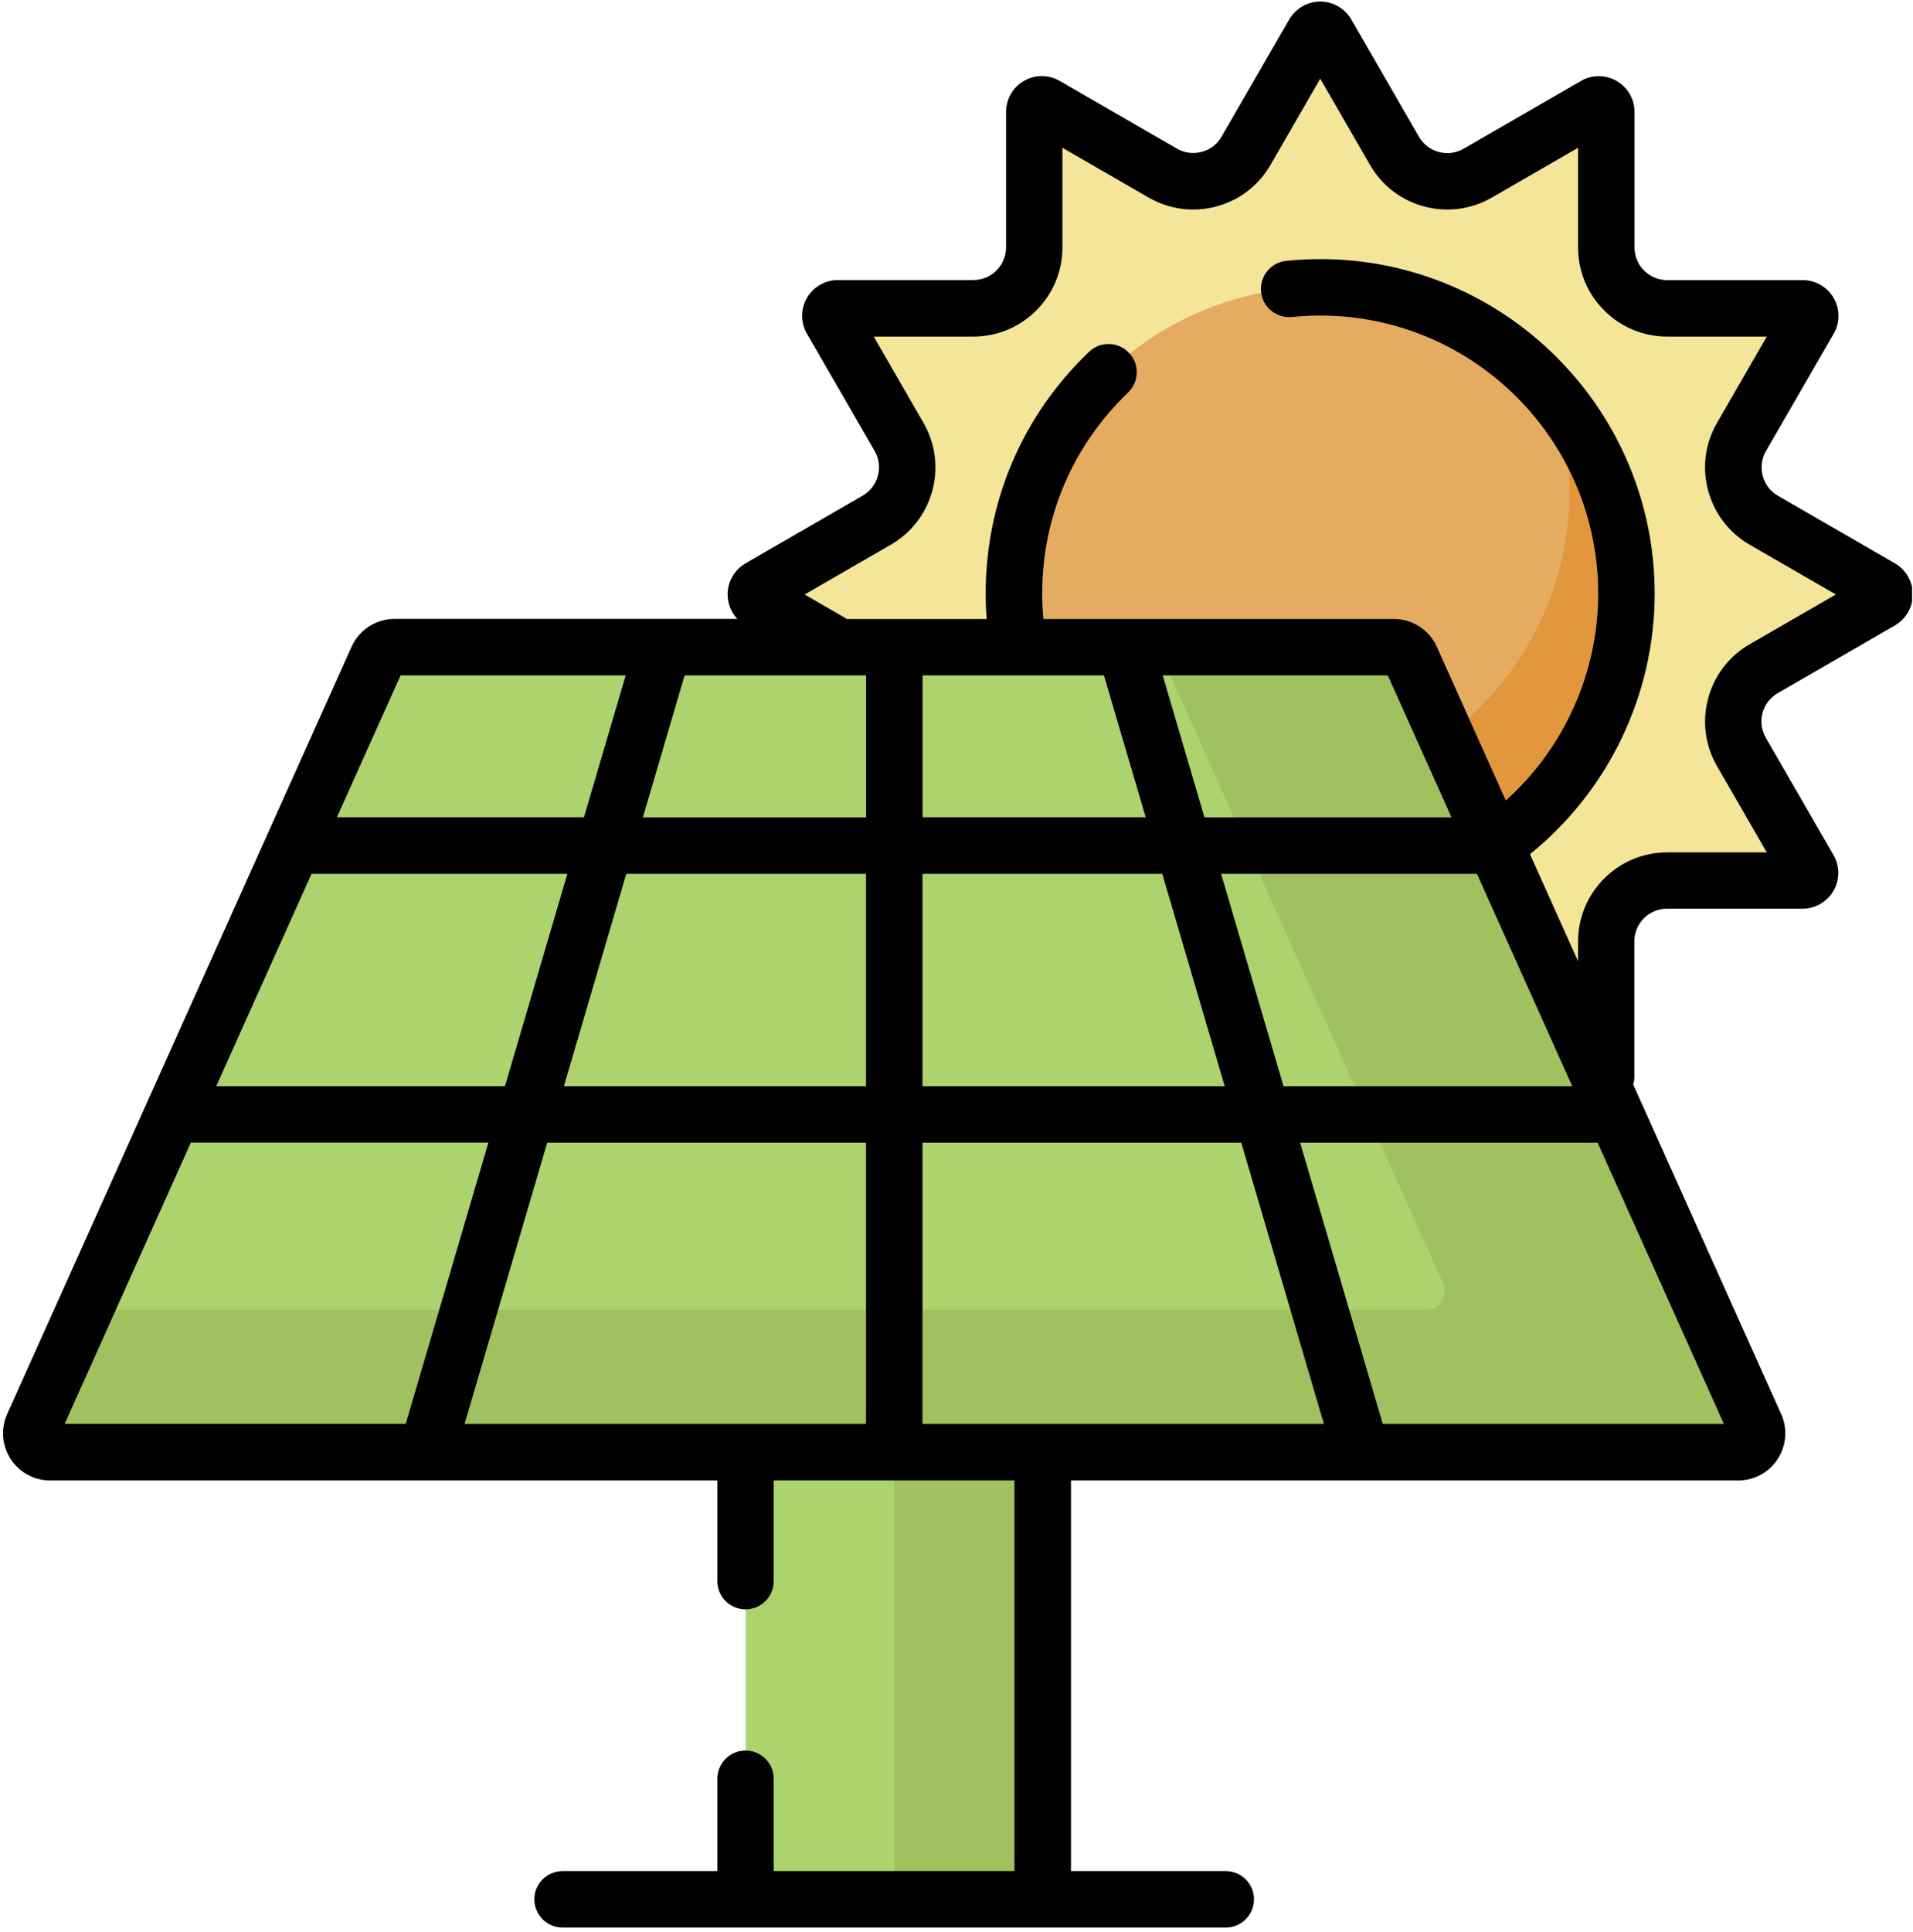
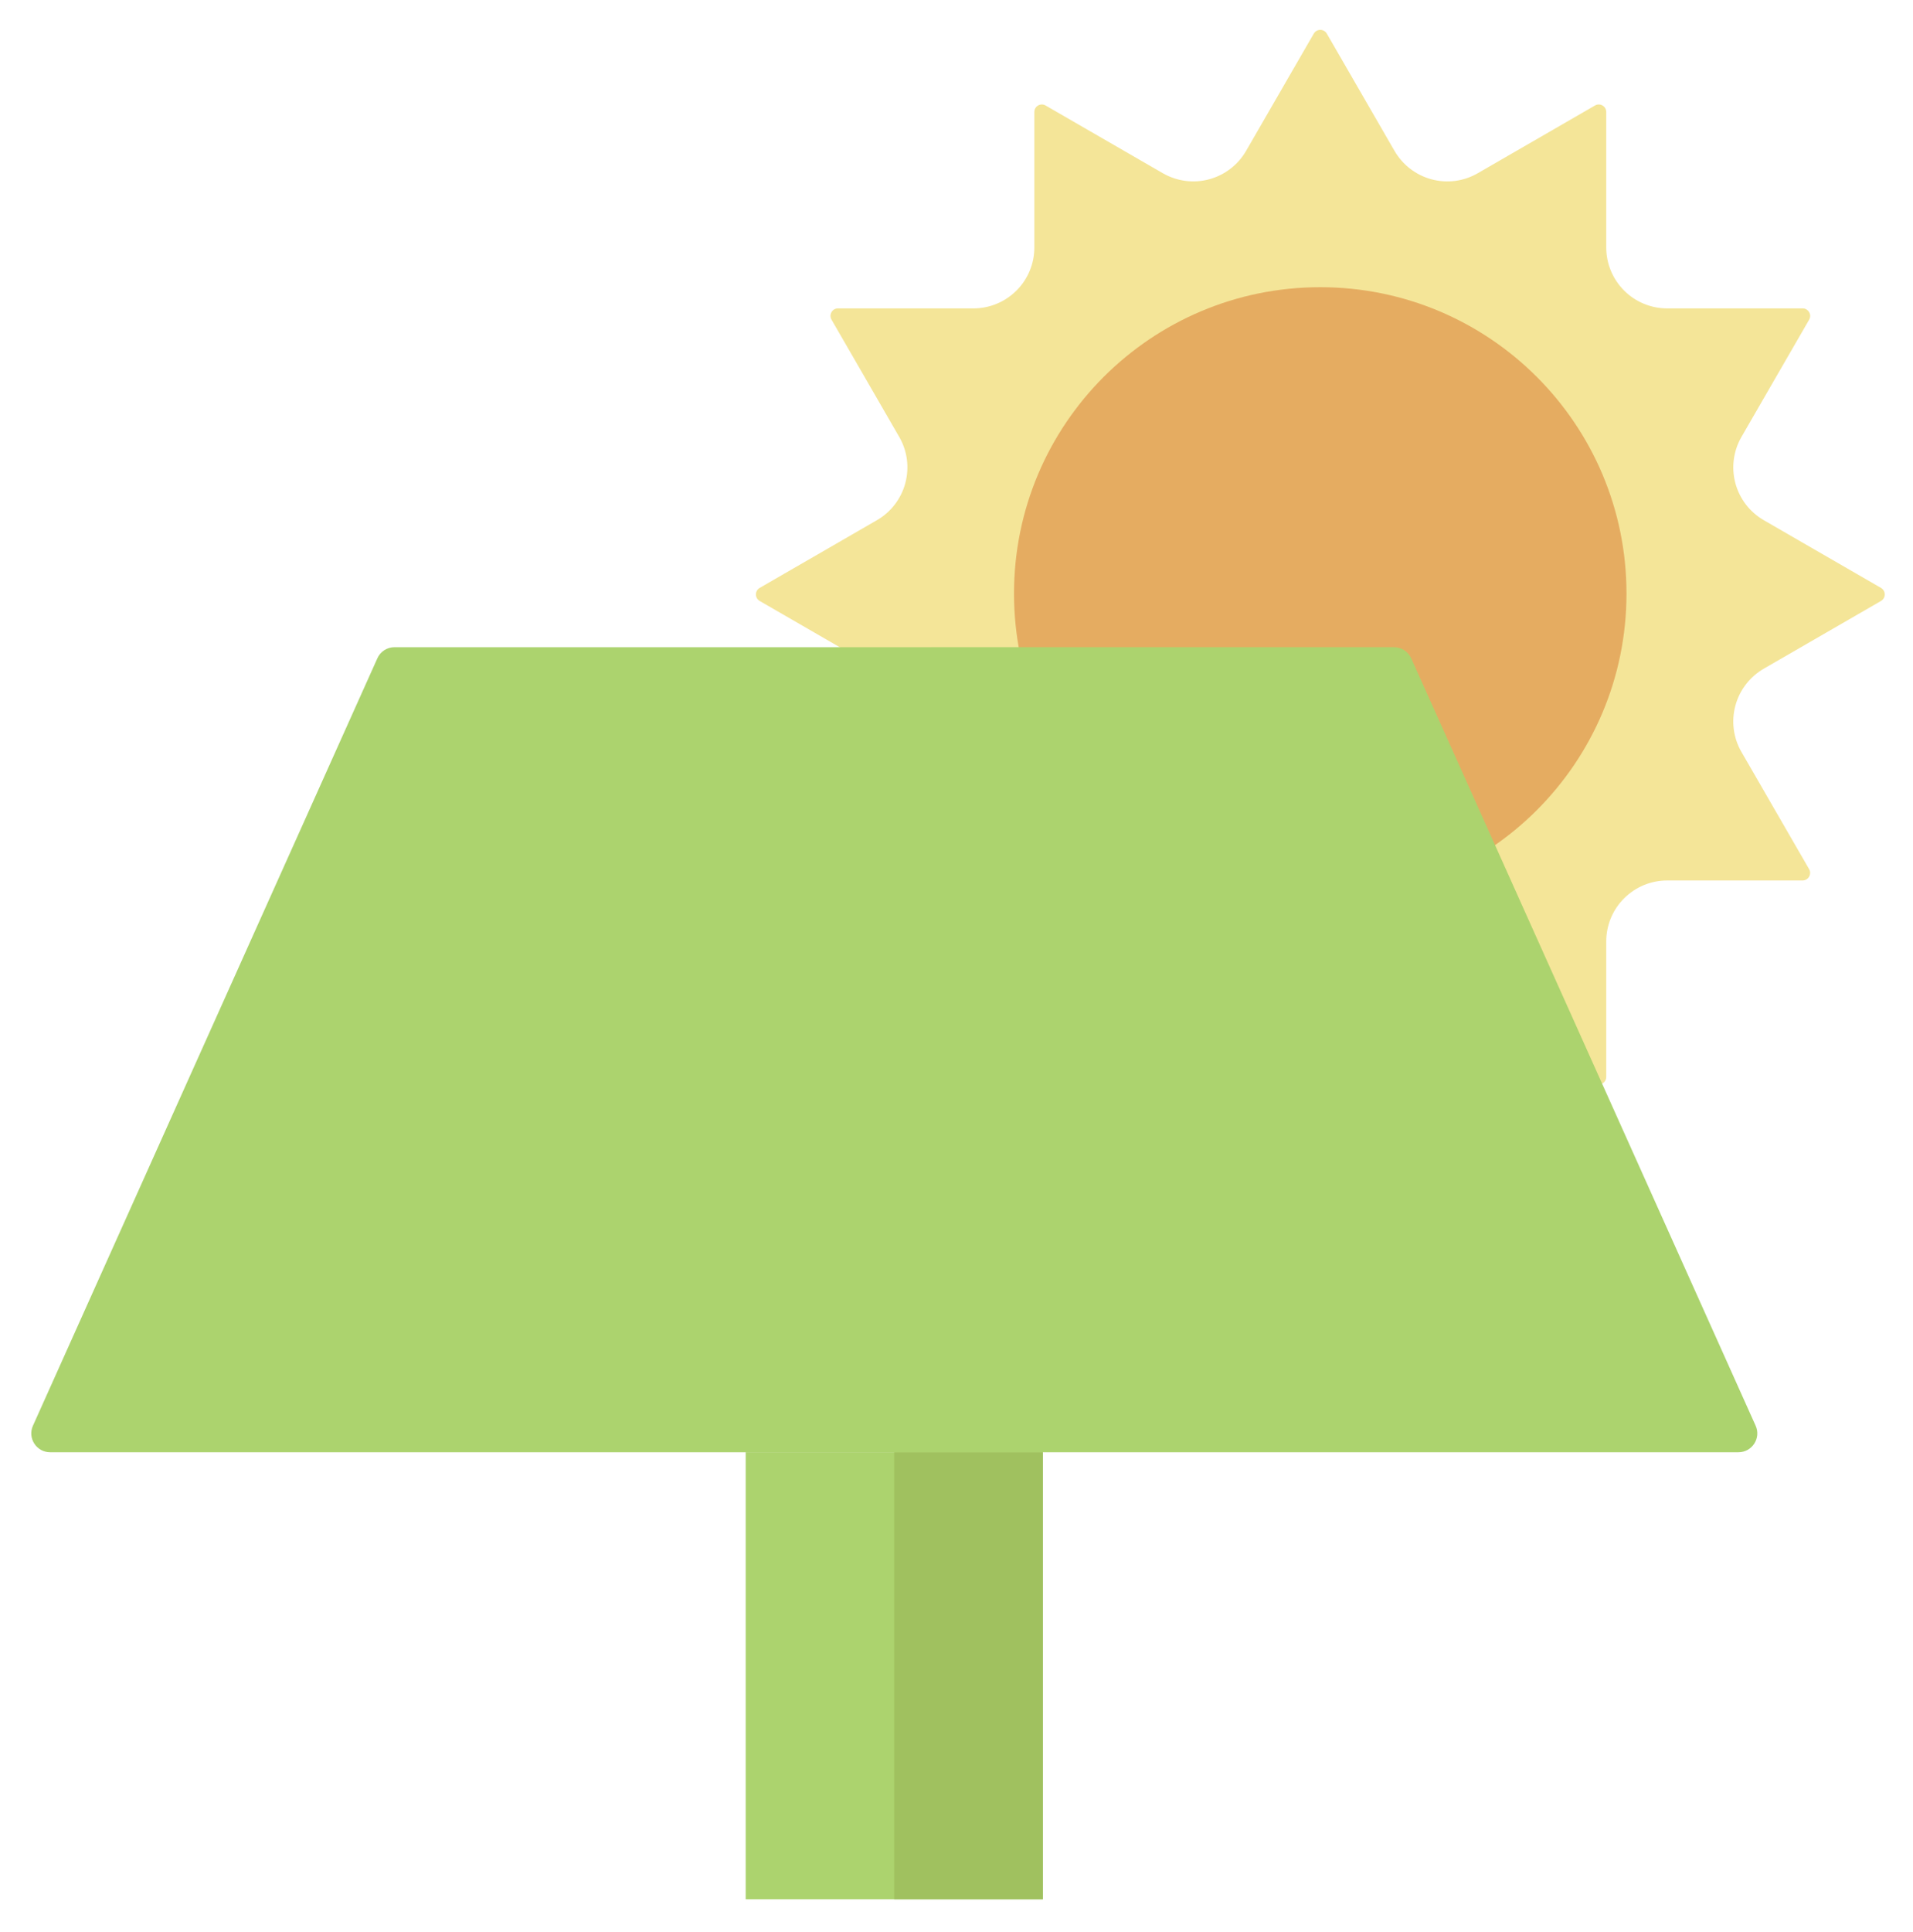
<svg xmlns="http://www.w3.org/2000/svg" id="Layer_2" data-name="Layer 2" viewBox="0 0 224.01 226.17">
  <defs>
    <style>
      .cls-1 {
        fill: none;
      }

      .cls-2 {
        fill: #a0c15f;
      }

      .cls-3 {
        fill: #acd36e;
      }

      .cls-4 {
        fill: #f4e598;
      }

      .cls-5 {
        fill: #000100;
      }

      .cls-6 {
        fill: #e5ac61;
      }

      .cls-7 {
        clip-path: url(#clippath);
      }

      .cls-8 {
        fill: #e2973d;
      }
    </style>
    <clipPath id="clippath">
-       <rect class="cls-1" width="223.9" height="226.17" />
-     </clipPath>
+       </clipPath>
  </defs>
  <g id="icons">
    <g id="Ecology_20Icons_038-solar-energy.eps" data-name="Ecology%20Icons_038-solar-energy.eps">
      <path class="cls-4" d="M206.53,78.28l13.73-7.93c.59-.34.59-1.19,0-1.53l-13.73-7.93c-1.64-.95-2.83-2.51-3.32-4.33-.49-1.83-.23-3.77.71-5.41l7.93-13.73c.34-.59-.09-1.32-.77-1.32h-15.86c-1.89,0-3.71-.75-5.04-2.09-1.34-1.34-2.09-3.15-2.09-5.04v-15.86c0-.68-.74-1.1-1.32-.76l-13.73,7.93c-1.64.95-3.59,1.2-5.41.71-1.83-.49-3.38-1.69-4.33-3.32l-7.93-13.73c-.34-.59-1.19-.59-1.53,0l-7.93,13.73c-.95,1.64-2.51,2.83-4.33,3.32-1.83.49-3.77.23-5.41-.71l-13.73-7.93c-.59-.34-1.32.08-1.32.76v15.86c0,1.89-.75,3.71-2.09,5.04-1.34,1.34-3.15,2.09-5.04,2.09h-15.86c-.68,0-1.1.73-.76,1.32l7.93,13.73c.95,1.64,1.2,3.59.71,5.41-.49,1.83-1.69,3.39-3.32,4.33l-13.73,7.93c-.59.34-.59,1.19,0,1.53l13.73,7.93c1.64.95,2.83,2.5,3.32,4.33.49,1.83.23,3.78-.71,5.41l-7.93,13.73c-.34.59.09,1.32.76,1.32h15.86c1.89,0,3.71.75,5.04,2.09,1.34,1.34,2.09,3.15,2.09,5.04v15.86c0,.68.73,1.1,1.32.77l13.73-7.93c1.64-.95,3.59-1.2,5.41-.71,1.83.49,3.39,1.69,4.33,3.32l7.93,13.73c.34.59,1.19.59,1.53,0l7.93-13.73c.95-1.64,2.5-2.83,4.33-3.32,1.83-.49,3.78-.23,5.41.71l13.73,7.93c.59.34,1.32-.09,1.32-.77v-15.86c0-1.89.75-3.71,2.09-5.04,1.34-1.34,3.15-2.09,5.04-2.09h15.86c.68,0,1.1-.74.77-1.32l-7.93-13.73c-.95-1.64-1.2-3.59-.71-5.41.49-1.83,1.69-3.38,3.32-4.33h0Z" />
      <path class="cls-6" d="M190.46,69.48c0,19.81-16.05,35.86-35.86,35.86s-35.86-16.05-35.86-35.86,16.05-35.86,35.86-35.86,35.86,16.05,35.86,35.86h0Z" />
-       <path class="cls-8" d="M190.46,69.48c0,19.8-16.05,35.86-35.85,35.86-15.97,0-29.49-10.43-34.14-24.85,6.57,7.83,16.44,12.81,27.46,12.81,19.8,0,35.86-16.05,35.86-35.85,0-3.84-.6-7.54-1.72-11.01,5.24,6.23,8.39,14.27,8.39,23.05h0Z" />
      <rect class="cls-3" x="87.32" y="169.99" width="34.8" height="52.34" />
      <rect class="cls-2" x="104.71" y="169.99" width="17.4" height="52.34" />
      <path class="cls-3" d="M109.07,75.76h54.17c.87,0,1.65.51,2.01,1.3l40.33,89.83c.66,1.46-.41,3.11-2.01,3.11H5.87c-1.6,0-2.67-1.65-2.01-3.11l40.33-89.83c.35-.79,1.14-1.3,2.01-1.3h62.87Z" />
      <g class="cls-7">
        <path class="cls-2" d="M203.56,169.99H5.87c-1.6,0-2.67-1.65-2.01-3.11l6.08-13.54h157.04c1.6,0,2.66-1.65,2.01-3.11l-33.44-74.48h27.68c.87,0,1.66.51,2.01,1.3l40.33,89.83c.66,1.46-.41,3.11-2.01,3.11h0Z" />
-         <path class="cls-5" d="M221.92,65.96l-13.73-7.93c-.89-.51-1.52-1.34-1.78-2.33-.26-.99-.13-2.02.38-2.9l7.93-13.73c.75-1.29.75-2.9,0-4.19-.75-1.29-2.13-2.09-3.63-2.09h-15.86c-1.02,0-1.98-.4-2.71-1.12-.72-.72-1.12-1.68-1.12-2.71v-15.86c0-1.49-.8-2.88-2.09-3.62-1.29-.75-2.9-.75-4.19,0l-13.73,7.93c-.89.51-1.92.65-2.91.38-.99-.26-1.81-.9-2.32-1.78l-7.93-13.74c-.75-1.29-2.14-2.09-3.63-2.09s-2.88.8-3.63,2.09l-7.93,13.73c-.51.89-1.34,1.52-2.32,1.78-.99.26-2.02.13-2.9-.38l-13.73-7.93c-1.29-.75-2.9-.75-4.19,0-1.29.74-2.09,2.13-2.09,3.62v15.86c0,1.02-.4,1.98-1.12,2.71-.72.72-1.69,1.12-2.71,1.12h-15.86c-1.49,0-2.88.8-3.63,2.09-.75,1.29-.75,2.9,0,4.19l7.93,13.73c.51.89.65,1.92.38,2.9-.26.99-.9,1.81-1.78,2.33l-13.73,7.93c-1.29.75-2.09,2.14-2.09,3.63,0,1.08.42,2.1,1.14,2.87h-40.14c-2.17,0-4.14,1.28-5.03,3.25l-9.87,21.99s0,0,0,0L.84,165.53c-.77,1.71-.62,3.67.4,5.25,1.02,1.58,2.75,2.52,4.62,2.52h44.1s0,0,.01,0c0,0,0,0,.01,0h34.02v11.79c0,1.83,1.48,3.3,3.3,3.3s3.3-1.48,3.3-3.3v-11.79h28.19v45.73h-28.19v-10.81c0-1.83-1.48-3.3-3.3-3.3s-3.3,1.48-3.3,3.3v10.81h-18.12c-1.83,0-3.31,1.48-3.31,3.3s1.48,3.31,3.31,3.31h77.65c1.83,0,3.31-1.48,3.31-3.31s-1.48-3.3-3.31-3.3h-18.12v-45.73h34.02s0,0,.01,0c0,0,0,0,.01,0h44.1c1.88,0,3.61-.94,4.62-2.52,1.02-1.57,1.17-3.54.4-5.25l-17.32-38.57c.08-.29.13-.59.13-.9v-15.86c0-1.02.4-1.98,1.12-2.71.72-.72,1.68-1.12,2.71-1.12h15.86c1.49,0,2.88-.8,3.63-2.09.75-1.29.75-2.9,0-4.19l-7.93-13.73c-.51-.89-.65-1.92-.38-2.9.26-.99.9-1.81,1.78-2.32l13.73-7.93c1.29-.75,2.09-2.14,2.09-3.63s-.8-2.88-2.09-3.63h0ZM129.27,79.06l4.89,16.61h-26.13v-16.61h21.25ZM169.98,95.68h-28.94l-4.89-16.62h26.36l7.46,16.62ZM36.48,102.29h29.96l-7.31,24.86H25.32l11.16-24.86ZM73.33,102.29h28.08v24.86h-35.38l7.31-24.86ZM108.02,102.29h28.08l7.31,24.86h-35.39v-24.86ZM142.99,102.29h29.96l11.16,24.86h-33.81l-7.31-24.86ZM101.41,95.68h-26.13l4.89-16.62h21.25v16.62ZM46.91,79.06h26.36l-4.89,16.61h-28.93l7.46-16.61ZM22.35,133.75h34.84l-9.68,32.93H7.57l14.78-32.93ZM87.32,166.69h-32.92l9.68-32.93h37.33v32.93h-14.09ZM108.02,166.69v-32.93h37.33l9.68,32.93h-47.01ZM161.92,166.69l-9.68-32.93h34.84l14.79,32.93h-39.94ZM204.88,75.42c-2.41,1.39-4.14,3.65-4.86,6.34-.72,2.69-.35,5.51,1.04,7.92l5.83,10.1h-11.66c-2.79,0-5.41,1.09-7.38,3.06-1.97,1.97-3.06,4.6-3.06,7.38v2.31l-5.63-12.54c9.18-7.41,14.6-18.65,14.6-30.5,0-21.6-17.57-39.16-39.16-39.16-1.32,0-2.66.07-3.97.2-1.82.18-3.14,1.81-2.96,3.62.18,1.82,1.81,3.14,3.62,2.96,1.09-.11,2.2-.17,3.31-.17,17.95,0,32.55,14.6,32.55,32.55,0,9.26-3.99,18.09-10.82,24.22l-8.08-18c-.89-1.98-2.86-3.25-5.02-3.25h-41.05c-.09-.98-.14-1.98-.14-2.97,0-8.97,3.57-17.32,10.05-23.53,1.32-1.26,1.37-3.35.1-4.67-1.26-1.32-3.35-1.37-4.67-.1-7.8,7.46-12.1,17.51-12.1,28.3,0,.99.04,1.98.12,2.97h-16.39c-.07-.05-.15-.1-.23-.15l-4.7-2.72,10.1-5.83c2.41-1.4,4.14-3.65,4.86-6.34.72-2.69.35-5.51-1.04-7.92l-5.83-10.1h11.66c2.79,0,5.41-1.09,7.38-3.06s3.06-4.59,3.06-7.38v-11.66l10.1,5.83c2.41,1.39,5.23,1.76,7.92,1.04,2.69-.72,4.95-2.45,6.34-4.86l5.83-10.1,5.83,10.1c1.39,2.41,3.64,4.14,6.34,4.86,2.69.72,5.51.35,7.92-1.04l10.1-5.83v11.66c0,2.79,1.09,5.41,3.06,7.38s4.59,3.06,7.38,3.06h11.66l-5.83,10.1c-1.39,2.41-1.77,5.23-1.04,7.92.72,2.69,2.45,4.95,4.86,6.34l10.1,5.83-10.1,5.83Z" />
      </g>
    </g>
  </g>
</svg>